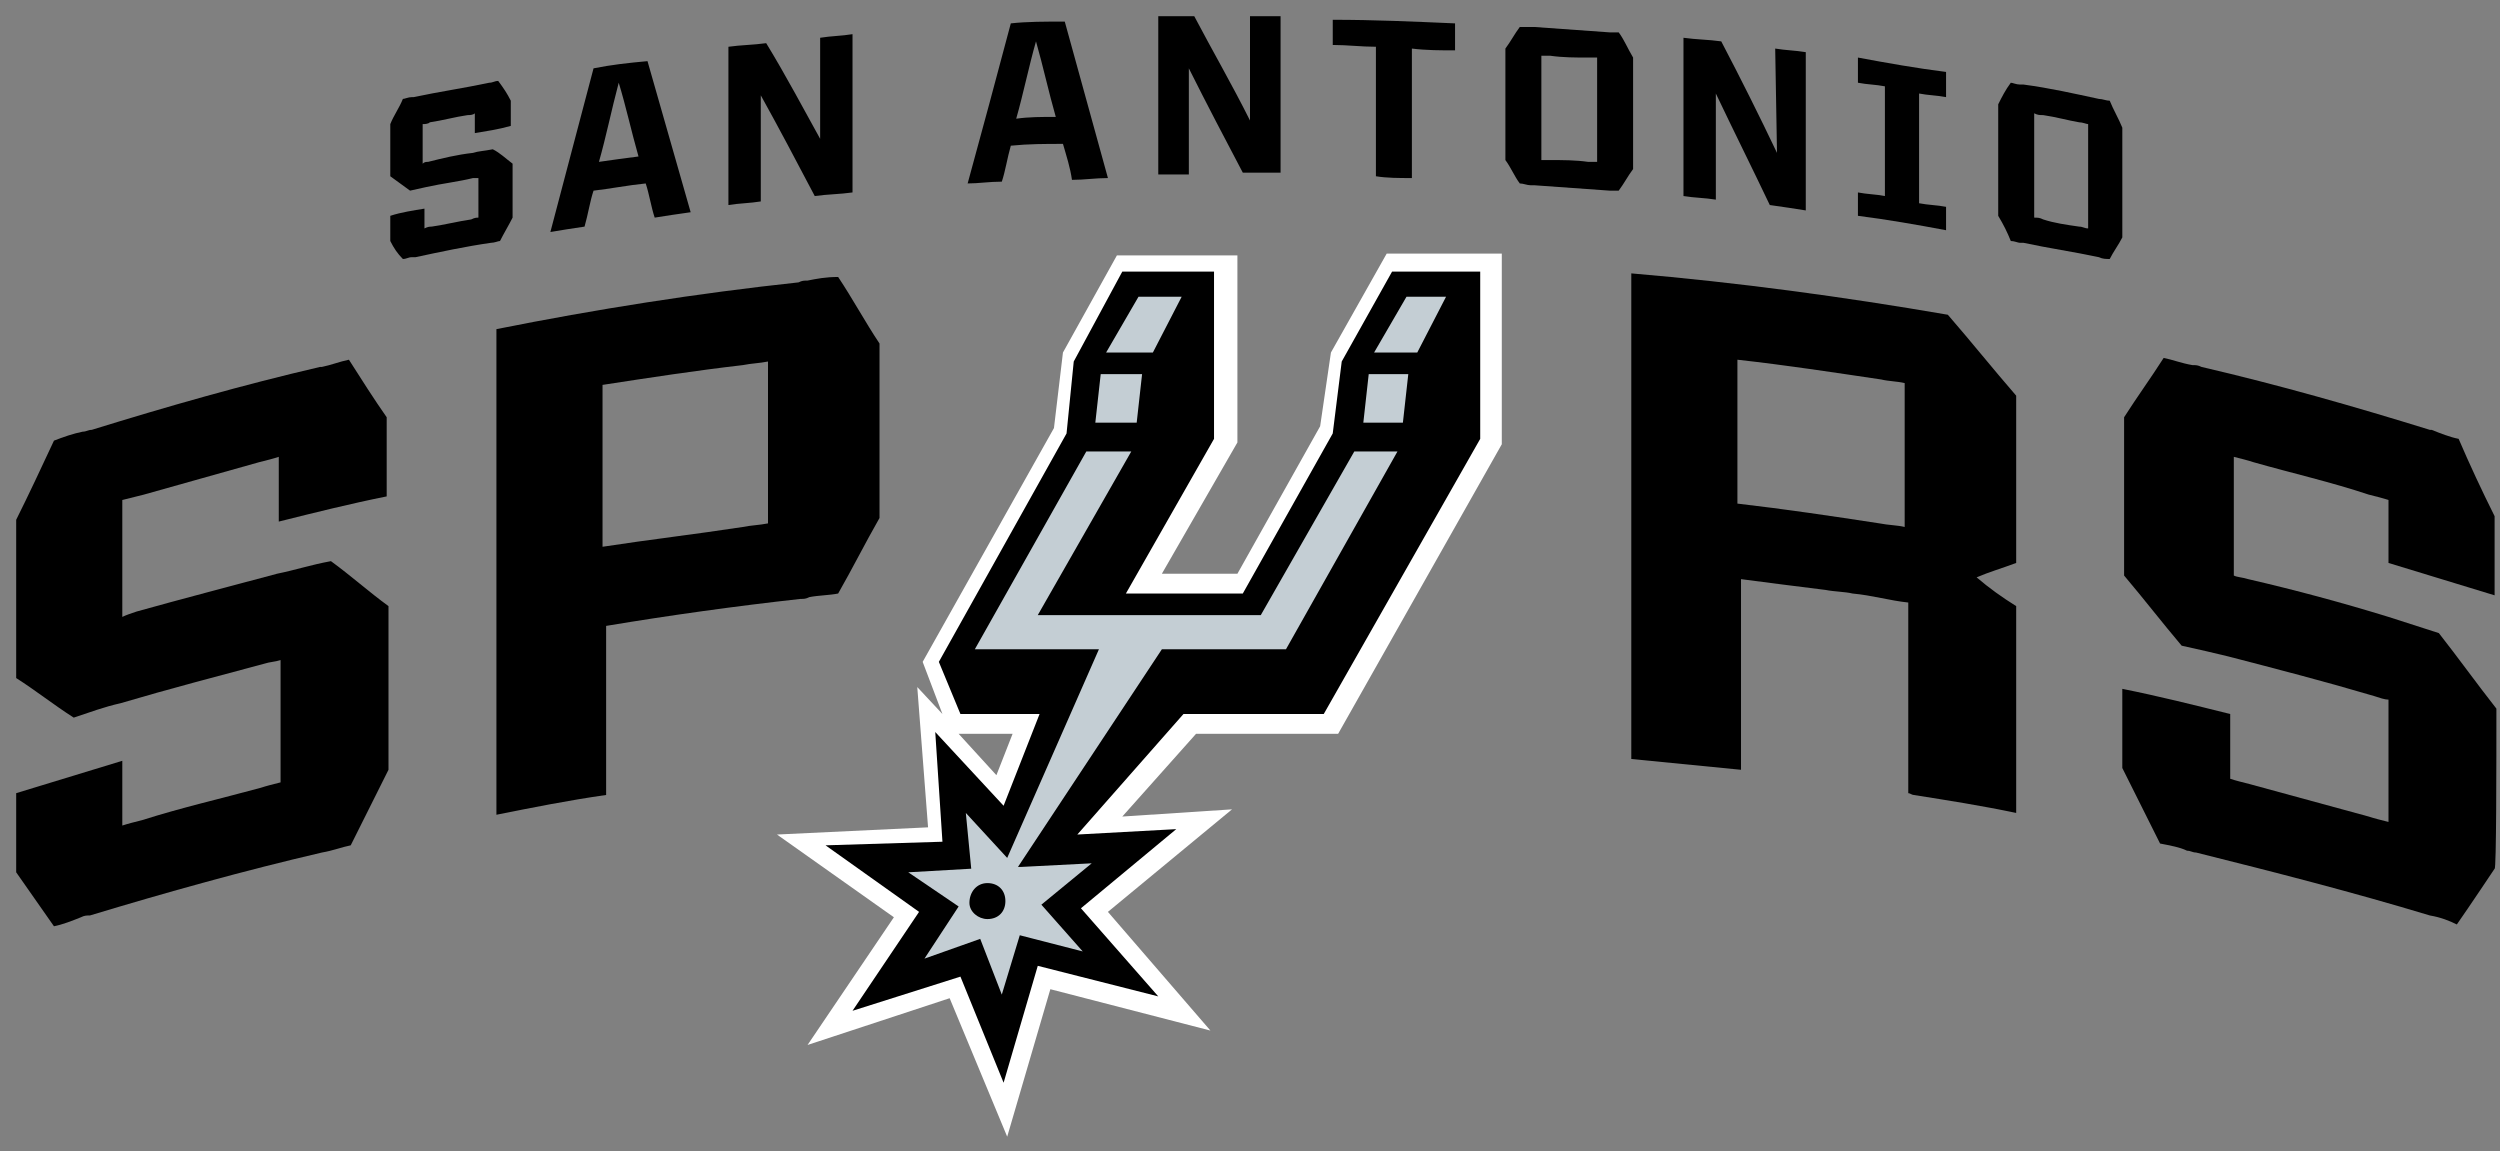
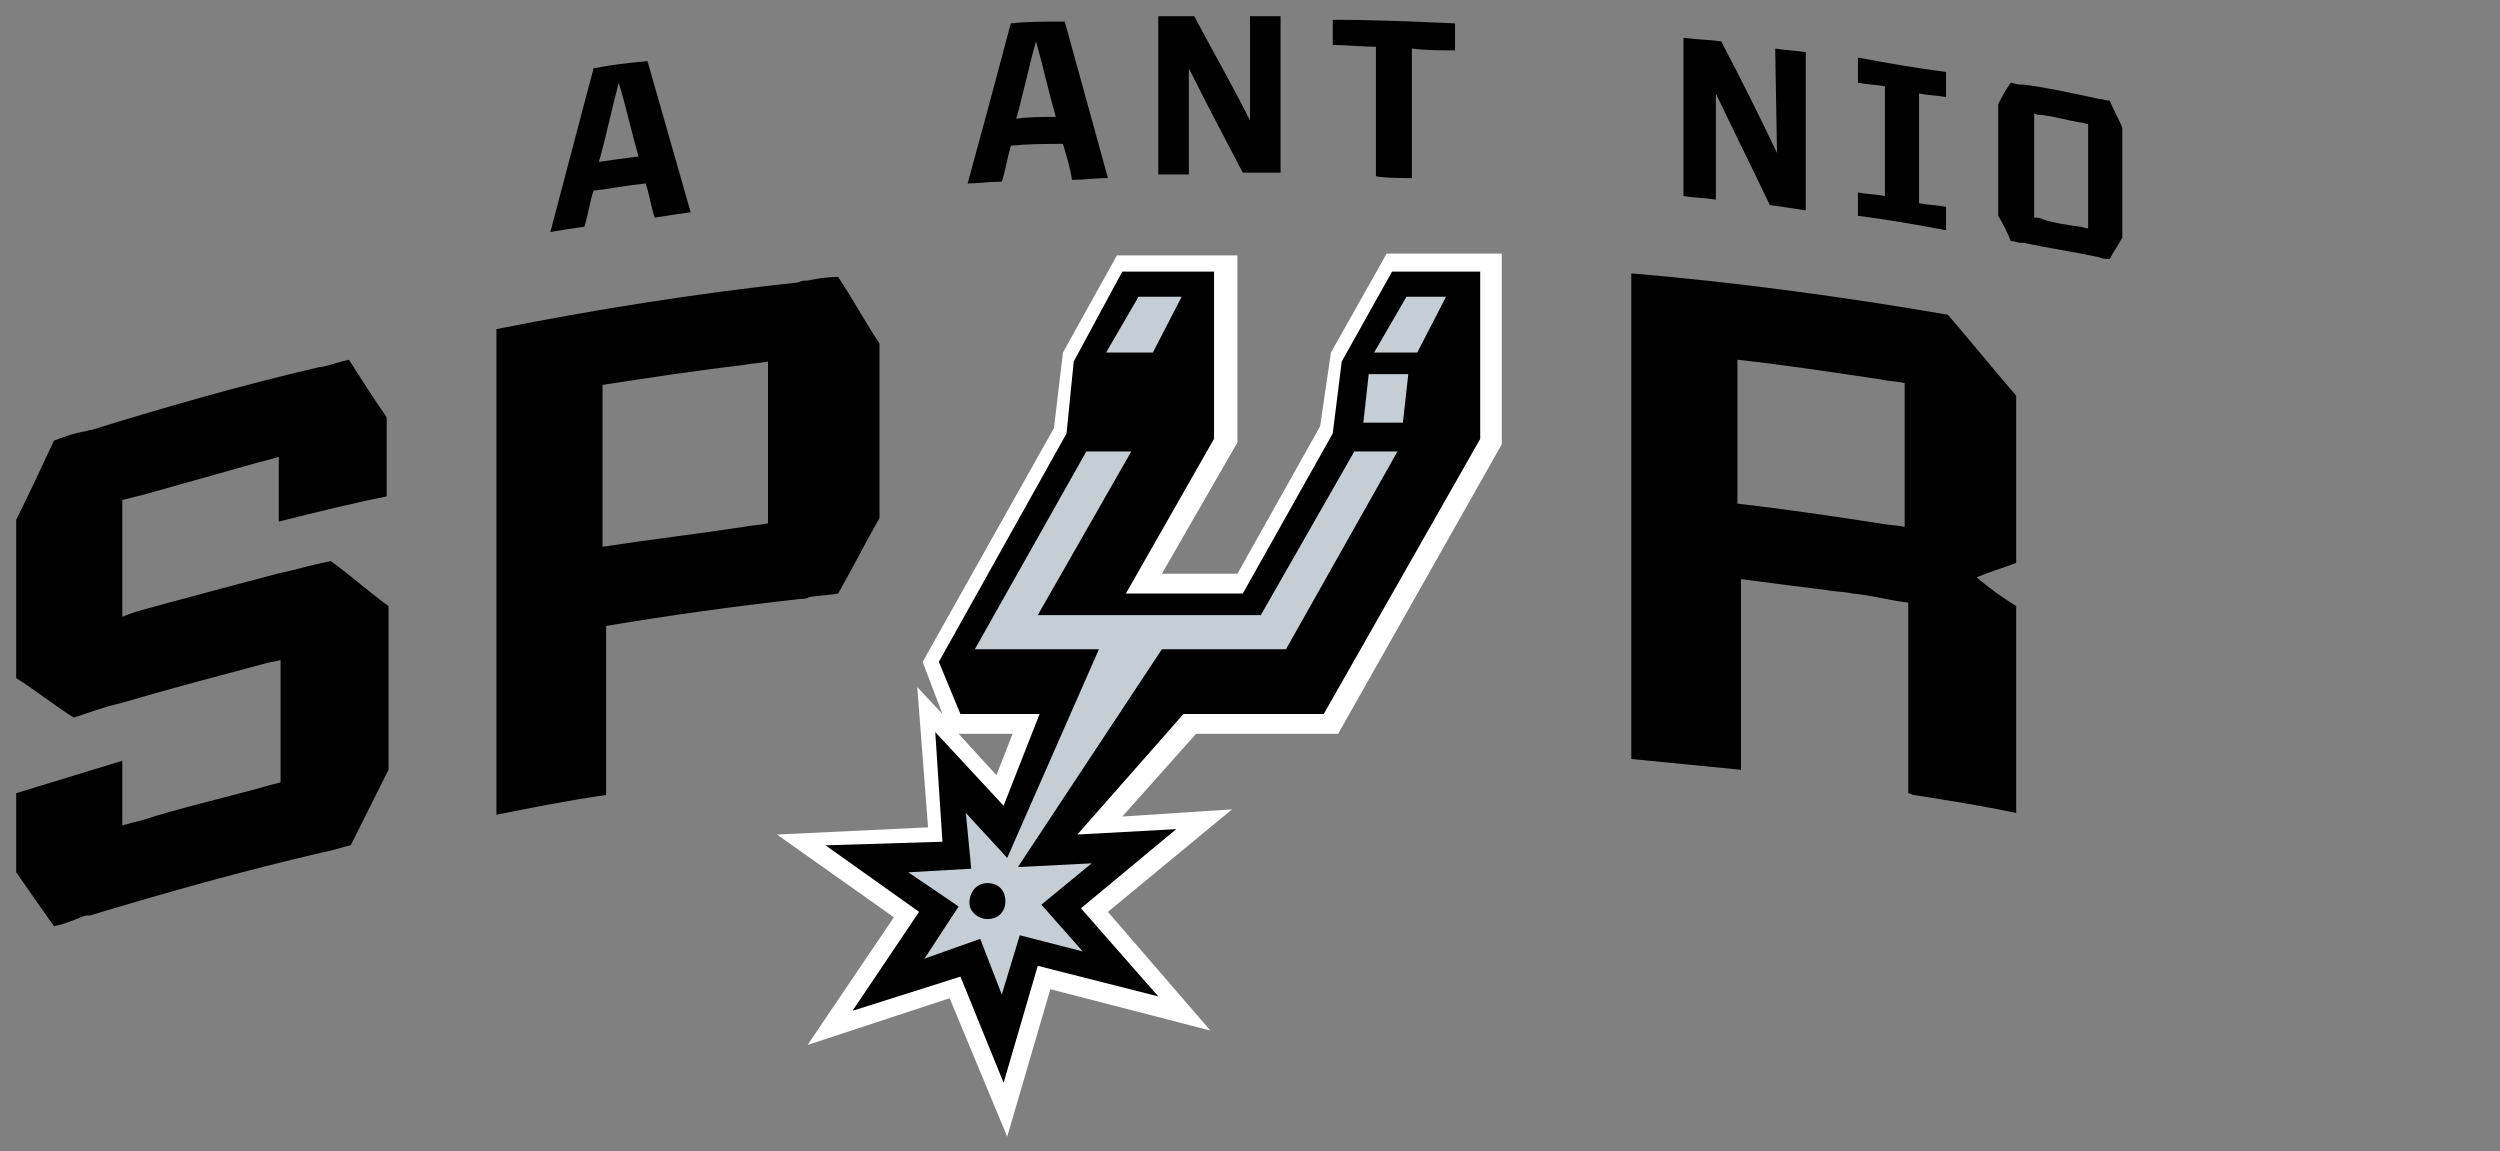
<svg xmlns="http://www.w3.org/2000/svg" width="139" height="64" viewBox="0 0 139 64" fill="none">
  <rect x="0" y="0" width="139" height="64" fill="#808080" stroke="none" />
  <path d="M53.3 40.8H56.3L55.4 43.1L53.3 40.8ZM49.7 51L44.9 58.1L52.8 55.5L56 63.2L58.4 55L67.3 57.3L61.6 50.7L68.5 45L62.4 45.4L66.5 40.8H74.4L83.5 24.7V14.1H77.1L74 19.6L73.4 23.7L68.8 31.9H64.6L68.8 24.6V14.2H62.1L59.1 19.6L58.6 23.8L51.3 36.8L52.4 39.7L51 38.2L51.6 46L43.2 46.4L49.7 51Z" fill="white" />
  <path d="M15.4 31.9C12.8 32.6 10.1 33.3 7.6 34C7.3 34.1 7 34.2 6.8 34.3V27.8C7.2 27.7 7.6 27.6 8 27.5C10.1 26.9 12.3 26.3 14.4 25.7C14.8 25.6 15.2 25.5 15.5 25.4V29C17.5 28.5 19.5 28 21.5 27.6V23.2C20.8 22.2 20.1 21.1 19.4 20C18.9 20.1 18.4 20.3 17.9 20.4H17.8C13.5 21.4 9.3 22.6 5.1 23.9C4.9 23.9 4.8 24 4.6 24C4.1 24.1 3.5 24.3 3 24.5C2.3 26 1.6 27.5 0.9 28.9V37.7C2 38.4 3 39.2 4.1 39.9C5 39.6 5.8 39.3 6.7 39.1C9.4 38.3 12.1 37.6 14.7 36.9C15 36.8 15.3 36.8 15.6 36.7V43.5C15.2 43.6 14.8 43.7 14.5 43.8C12.3 44.4 10.1 44.9 7.9 45.6C7.5 45.7 7.1 45.8 6.8 45.9V42.3C4.8 42.9 2.9 43.5 0.9 44.1V48.5C1.6 49.5 2.3 50.5 3 51.5C3.5 51.4 4 51.2 4.5 51C4.7 50.9 4.8 50.9 5 50.9C9.3 49.6 13.6 48.4 17.9 47.4C18.5 47.3 19 47.1 19.5 47C20.2 45.6 20.9 44.2 21.6 42.8V33.7C20.5 32.9 19.5 32 18.4 31.2C17.3 31.4 16.4 31.7 15.4 31.9Z" fill="black" />
-   <path d="M138.8 39.4C137.7 38 136.7 36.6 135.6 35.2C134.7 34.9 133.7 34.6 132.8 34.3C130.2 33.5 127.6 32.8 125 32.2C124.7 32.1 124.4 32.1 124.2 32V25.4C124.6 25.5 125 25.6 125.3 25.7C127.4 26.3 129.6 26.8 131.7 27.5C132.1 27.6 132.5 27.7 132.8 27.8V31.3C134.8 31.9 136.7 32.5 138.7 33.1V28.7C138 27.3 137.3 25.8 136.7 24.4C136.2 24.3 135.7 24.1 135.2 23.9C135.2 23.9 135.2 23.9 135.1 23.9C130.9 22.6 126.7 21.4 122.4 20.4C122.2 20.3 122.1 20.3 121.9 20.3C121.3 20.2 120.8 20 120.3 19.9C119.6 21 118.8 22.1 118.1 23.2V32C119.2 33.3 120.2 34.6 121.3 35.9C122.2 36.1 123.1 36.3 123.9 36.5C126.6 37.2 129.3 37.9 132 38.7C132.3 38.8 132.6 38.9 132.8 38.9V45.7C132.4 45.6 132 45.5 131.7 45.4C129.5 44.8 127.3 44.2 125.1 43.6C124.7 43.5 124.3 43.4 124 43.3V39.7C122 39.2 120 38.7 118 38.3V42.7C118.7 44.1 119.4 45.5 120.1 46.9C120.6 47 121.2 47.1 121.6 47.3C121.8 47.3 121.9 47.4 122.1 47.4C126.5 48.5 130.8 49.6 135.1 50.9C135.7 51 136.2 51.2 136.6 51.4C137.3 50.4 138.7 48.3 138.7 48.3C138.8 48.4 138.8 42.4 138.8 39.4Z" fill="black" />
  <path d="M42.701 21.5V29.1C42.201 29.2 41.801 29.2 41.301 29.3C38.701 29.7 36.101 30 33.501 30.4V21.4C36.101 21 38.701 20.6 41.301 20.3C41.801 20.2 42.201 20.2 42.701 20.1V21.5ZM44.901 15.6C44.701 15.6 44.601 15.6 44.401 15.7C38.801 16.3 33.101 17.2 27.601 18.3V45.3C29.601 44.9 31.601 44.5 33.701 44.2V34.8C37.301 34.2 40.901 33.7 44.501 33.3C44.701 33.3 44.801 33.3 45.001 33.2C45.501 33.1 46.101 33.1 46.601 33C47.401 31.6 48.101 30.2 48.901 28.8V19.1C48.101 17.9 47.401 16.6 46.601 15.4C45.901 15.4 45.401 15.5 44.901 15.6Z" fill="black" />
  <path d="M104.5 29.1C101.9 28.7 99.2 28.3 96.6 28V20C99.3 20.3 101.9 20.7 104.6 21.1C105 21.2 105.5 21.2 105.9 21.3V29.3C105.5 29.2 105 29.2 104.5 29.1ZM109.9 32.1C110.6 31.8 111.3 31.6 112.1 31.3V22C110.8 20.5 109.6 19 108.3 17.5C102.5 16.5 96.6 15.7 90.7 15.2V42.2C92.7 42.4 94.8 42.6 96.8 42.8V32.2C98.3 32.4 99.9 32.6 101.5 32.8C102 32.9 102.6 32.9 103 33C104.1 33.1 105.1 33.4 106.1 33.5V44.1C106.2 44.1 106.3 44.2 106.4 44.2C108.3 44.5 110.2 44.8 112.1 45.2V33.7C111.3 33.2 110.6 32.7 109.9 32.1Z" fill="black" />
-   <path d="M26.3 8.5C25.4 8.6 24.6 8.8 23.8 9C23.7 9 23.6 9 23.5 9.1V6.9C23.6 6.9 23.8 6.9 23.9 6.8C24.6 6.7 25.3 6.5 26 6.4C26.1 6.4 26.3 6.4 26.4 6.3V7.4C27 7.3 27.7 7.2 28.4 7V5.6C28.2 5.2 28 4.9 27.7 4.5C27.5 4.5 27.4 4.6 27.2 4.6C25.8 4.9 24.4 5.1 23 5.4H22.9C22.7 5.4 22.5 5.5 22.4 5.5C22.2 6 21.9 6.4 21.7 6.9V9.8C22.1 10.1 22.4 10.3 22.8 10.6L23.7 10.4C24.6 10.2 25.5 10.1 26.3 9.9C26.4 9.9 26.5 9.9 26.6 9.9V12.1C26.5 12.1 26.4 12.1 26.2 12.2C25.5 12.3 24.7 12.5 24 12.6C23.9 12.6 23.8 12.6 23.6 12.7V11.6C23 11.7 22.3 11.8 21.7 12V13.4C21.9 13.8 22.1 14.1 22.4 14.4C22.6 14.4 22.7 14.3 22.9 14.3C23 14.3 23 14.3 23.1 14.3C24.5 14 25.9 13.7 27.3 13.5C27.5 13.5 27.7 13.4 27.8 13.4C28 13 28.3 12.5 28.5 12.1V9.1C28.1 8.8 27.8 8.5 27.4 8.3C26.9 8.4 26.6 8.4 26.3 8.5Z" fill="black" />
  <path d="M33.301 9C33.701 7.6 34.001 6.1 34.401 4.6C34.801 5.9 35.101 7.3 35.501 8.7C34.701 8.8 34.001 8.9 33.301 9ZM33.001 3.8C32.201 6.8 31.401 9.9 30.601 12.9C31.201 12.8 31.801 12.7 32.501 12.6C32.701 11.9 32.801 11.2 33.001 10.6C33.901 10.5 34.901 10.3 35.901 10.2C36.101 10.8 36.201 11.5 36.401 12.1C37.001 12 37.701 11.9 38.401 11.8C37.601 9 36.801 6.2 36.001 3.4C34.901 3.5 34.001 3.6 33.001 3.8Z" fill="black" />
-   <path d="M45.7 7.9C44.7 6.1 43.7 4.2 42.6 2.4C41.9 2.5 41.2 2.5 40.5 2.6V11.4C41.1 11.3 41.7 11.3 42.3 11.2V5.3C43.3 7.1 44.3 9 45.3 10.9C46 10.8 46.7 10.8 47.4 10.7V1.9C46.8 2 46.2 2 45.6 2.1V7.9H45.7Z" fill="black" />
  <path d="M56.501 6.6C56.901 5.2 57.201 3.7 57.601 2.3C58.001 3.7 58.301 5.1 58.701 6.5C57.901 6.5 57.201 6.5 56.501 6.6ZM56.201 1.3C55.401 4.3 54.601 7.3 53.801 10.2C54.401 10.2 55.001 10.1 55.701 10.1C55.901 9.5 56.001 8.8 56.201 8.1C57.201 8 58.101 8 59.101 8C59.301 8.7 59.501 9.3 59.601 10C60.301 10 60.901 9.9 61.601 9.9C60.801 7 60.001 4.1 59.201 1.2C58.101 1.2 57.101 1.2 56.201 1.3Z" fill="black" />
  <path d="M69.5 6.7C68.5 4.7 67.4 2.8 66.4 0.9C65.7 0.9 65 0.9 64.4 0.9V9.7C65 9.7 65.5 9.7 66.1 9.7V3.8C67.1 5.8 68.1 7.7 69.1 9.6H71.2V0.9H69.5V6.7Z" fill="black" />
  <path d="M74.101 2.5C74.901 2.5 75.701 2.6 76.501 2.6V9.8C77.101 9.9 77.801 9.9 78.501 9.9V2.7C79.301 2.8 80.101 2.8 80.901 2.8V1.3C78.601 1.2 76.401 1.1 74.101 1.1V2.5Z" fill="black" />
  <path d="M98.801 8.5C97.801 6.4 96.801 4.4 95.701 2.3C95.001 2.2 94.301 2.2 93.601 2.1V10.9C94.201 11 94.801 11 95.401 11.1V5.2C96.401 7.3 97.401 9.3 98.401 11.4C99.101 11.5 99.801 11.6 100.401 11.7V2.9C99.801 2.8 99.301 2.8 98.701 2.7L98.801 8.5Z" fill="black" />
  <path d="M103.301 4.6C103.801 4.7 104.301 4.7 104.801 4.8V10.9C104.301 10.8 103.801 10.8 103.301 10.7V12C104.901 12.2 106.601 12.5 108.201 12.8V11.5C107.701 11.4 107.201 11.4 106.701 11.3V5.2C107.201 5.3 107.701 5.3 108.201 5.4V4C106.601 3.8 104.901 3.5 103.301 3.2V4.6Z" fill="black" />
-   <path d="M88.8 3.7V9C88.6 9 88.5 9 88.3 9C87.6 8.9 86.9 8.9 86.2 8.9C86 8.9 85.9 8.9 85.7 8.9V3.1C85.9 3.1 86 3.1 86.2 3.1C86.9 3.2 87.6 3.2 88.3 3.2C88.5 3.2 88.6 3.2 88.8 3.2V3.7ZM90 1.8C89.8 1.8 89.6 1.8 89.5 1.8C88.1 1.7 86.7 1.6 85.3 1.5H85.1C84.9 1.5 84.7 1.5 84.5 1.5C84.2 1.9 84 2.3 83.7 2.7V8.9C84 9.3 84.2 9.8 84.5 10.2C84.7 10.2 84.9 10.3 85.1 10.3H85.3C86.7 10.4 88.1 10.5 89.5 10.6C89.7 10.6 89.9 10.6 90 10.6C90.3 10.2 90.5 9.8 90.8 9.4V3.2C90.5 2.7 90.3 2.2 90 1.8Z" fill="black" />
  <path d="M116.101 7.4V12.7C115.901 12.7 115.801 12.6 115.601 12.6C114.901 12.5 114.201 12.4 113.601 12.2C113.401 12.1 113.301 12.1 113.101 12.1V6.3C113.301 6.4 113.401 6.4 113.601 6.4C114.301 6.5 115.001 6.7 115.601 6.8C115.801 6.8 116.001 6.9 116.101 6.9V7.4ZM118.001 7.1C117.801 6.6 117.501 6.1 117.301 5.6C117.101 5.6 116.901 5.5 116.701 5.5C115.301 5.2 114.001 4.9 112.501 4.7C112.401 4.7 112.401 4.7 112.301 4.7C112.101 4.7 111.901 4.6 111.801 4.6C111.501 5 111.301 5.4 111.101 5.8V12C111.401 12.5 111.601 12.9 111.801 13.4C112.001 13.4 112.201 13.5 112.301 13.5C112.401 13.5 112.401 13.5 112.501 13.5C113.901 13.8 115.301 14 116.701 14.3C116.901 14.4 117.101 14.4 117.301 14.4C117.501 14 117.801 13.6 118.001 13.2V7.1Z" fill="black" />
  <path d="M59.3 24.1L52.2 36.8L53.4 39.7H57.8L55.8 44.8L52 40.7L52.4 46.8L45.9 47L51.1 50.7L47.4 56.2L53.4 54.3L55.8 60.2L57.7 53.7L64.4 55.4L60.1 50.5L65.4 46.1L59.9 46.4L65.8 39.7H73.6L82.3 24.4V15.1H77.4L74.6 20.1L74.1 24.1L69.1 33H62.6L67.5 24.4V15.1H62.4L59.7 20.1L59.3 24.1Z" fill="black" />
  <path d="M80.4 16.5H78.2L76.4 19.6H78.8L80.4 16.5Z" fill="#C4CED4" />
  <path d="M65.7 16.5H63.3L61.5 19.6H64.1L65.7 16.5Z" fill="#C4CED4" />
  <path d="M61.1 36.1L56 47.7L53.7 45.2L54 48.3L50.5 48.5L53.3 50.4L51.4 53.3L54.5 52.2L55.7 55.3L56.7 52L60.2 52.9L57.9 50.3L60.7 48L56.8 48.2H56.6L64.6 36.1H71.5L77.7 25.1H75.3L70.1 34.2H57.7L62.9 25.1H60.4L54.2 36.1H61.1Z" fill="#C4CED4" />
-   <path d="M63.5 20.8H61.2L60.9 23.5H63.2L63.5 20.8Z" fill="#C4CED4" />
  <path d="M78.301 20.8H76.101L75.801 23.5H78.001L78.301 20.8Z" fill="#C4CED4" />
  <path d="M54.9 51.1C55.5 51.1 55.9 50.7 55.9 50.1C55.9 49.5 55.5 49.1 54.9 49.1C54.3 49.1 53.9 49.6 53.9 50.2C53.9 50.7 54.4 51.1 54.9 51.1Z" fill="black" />
</svg>